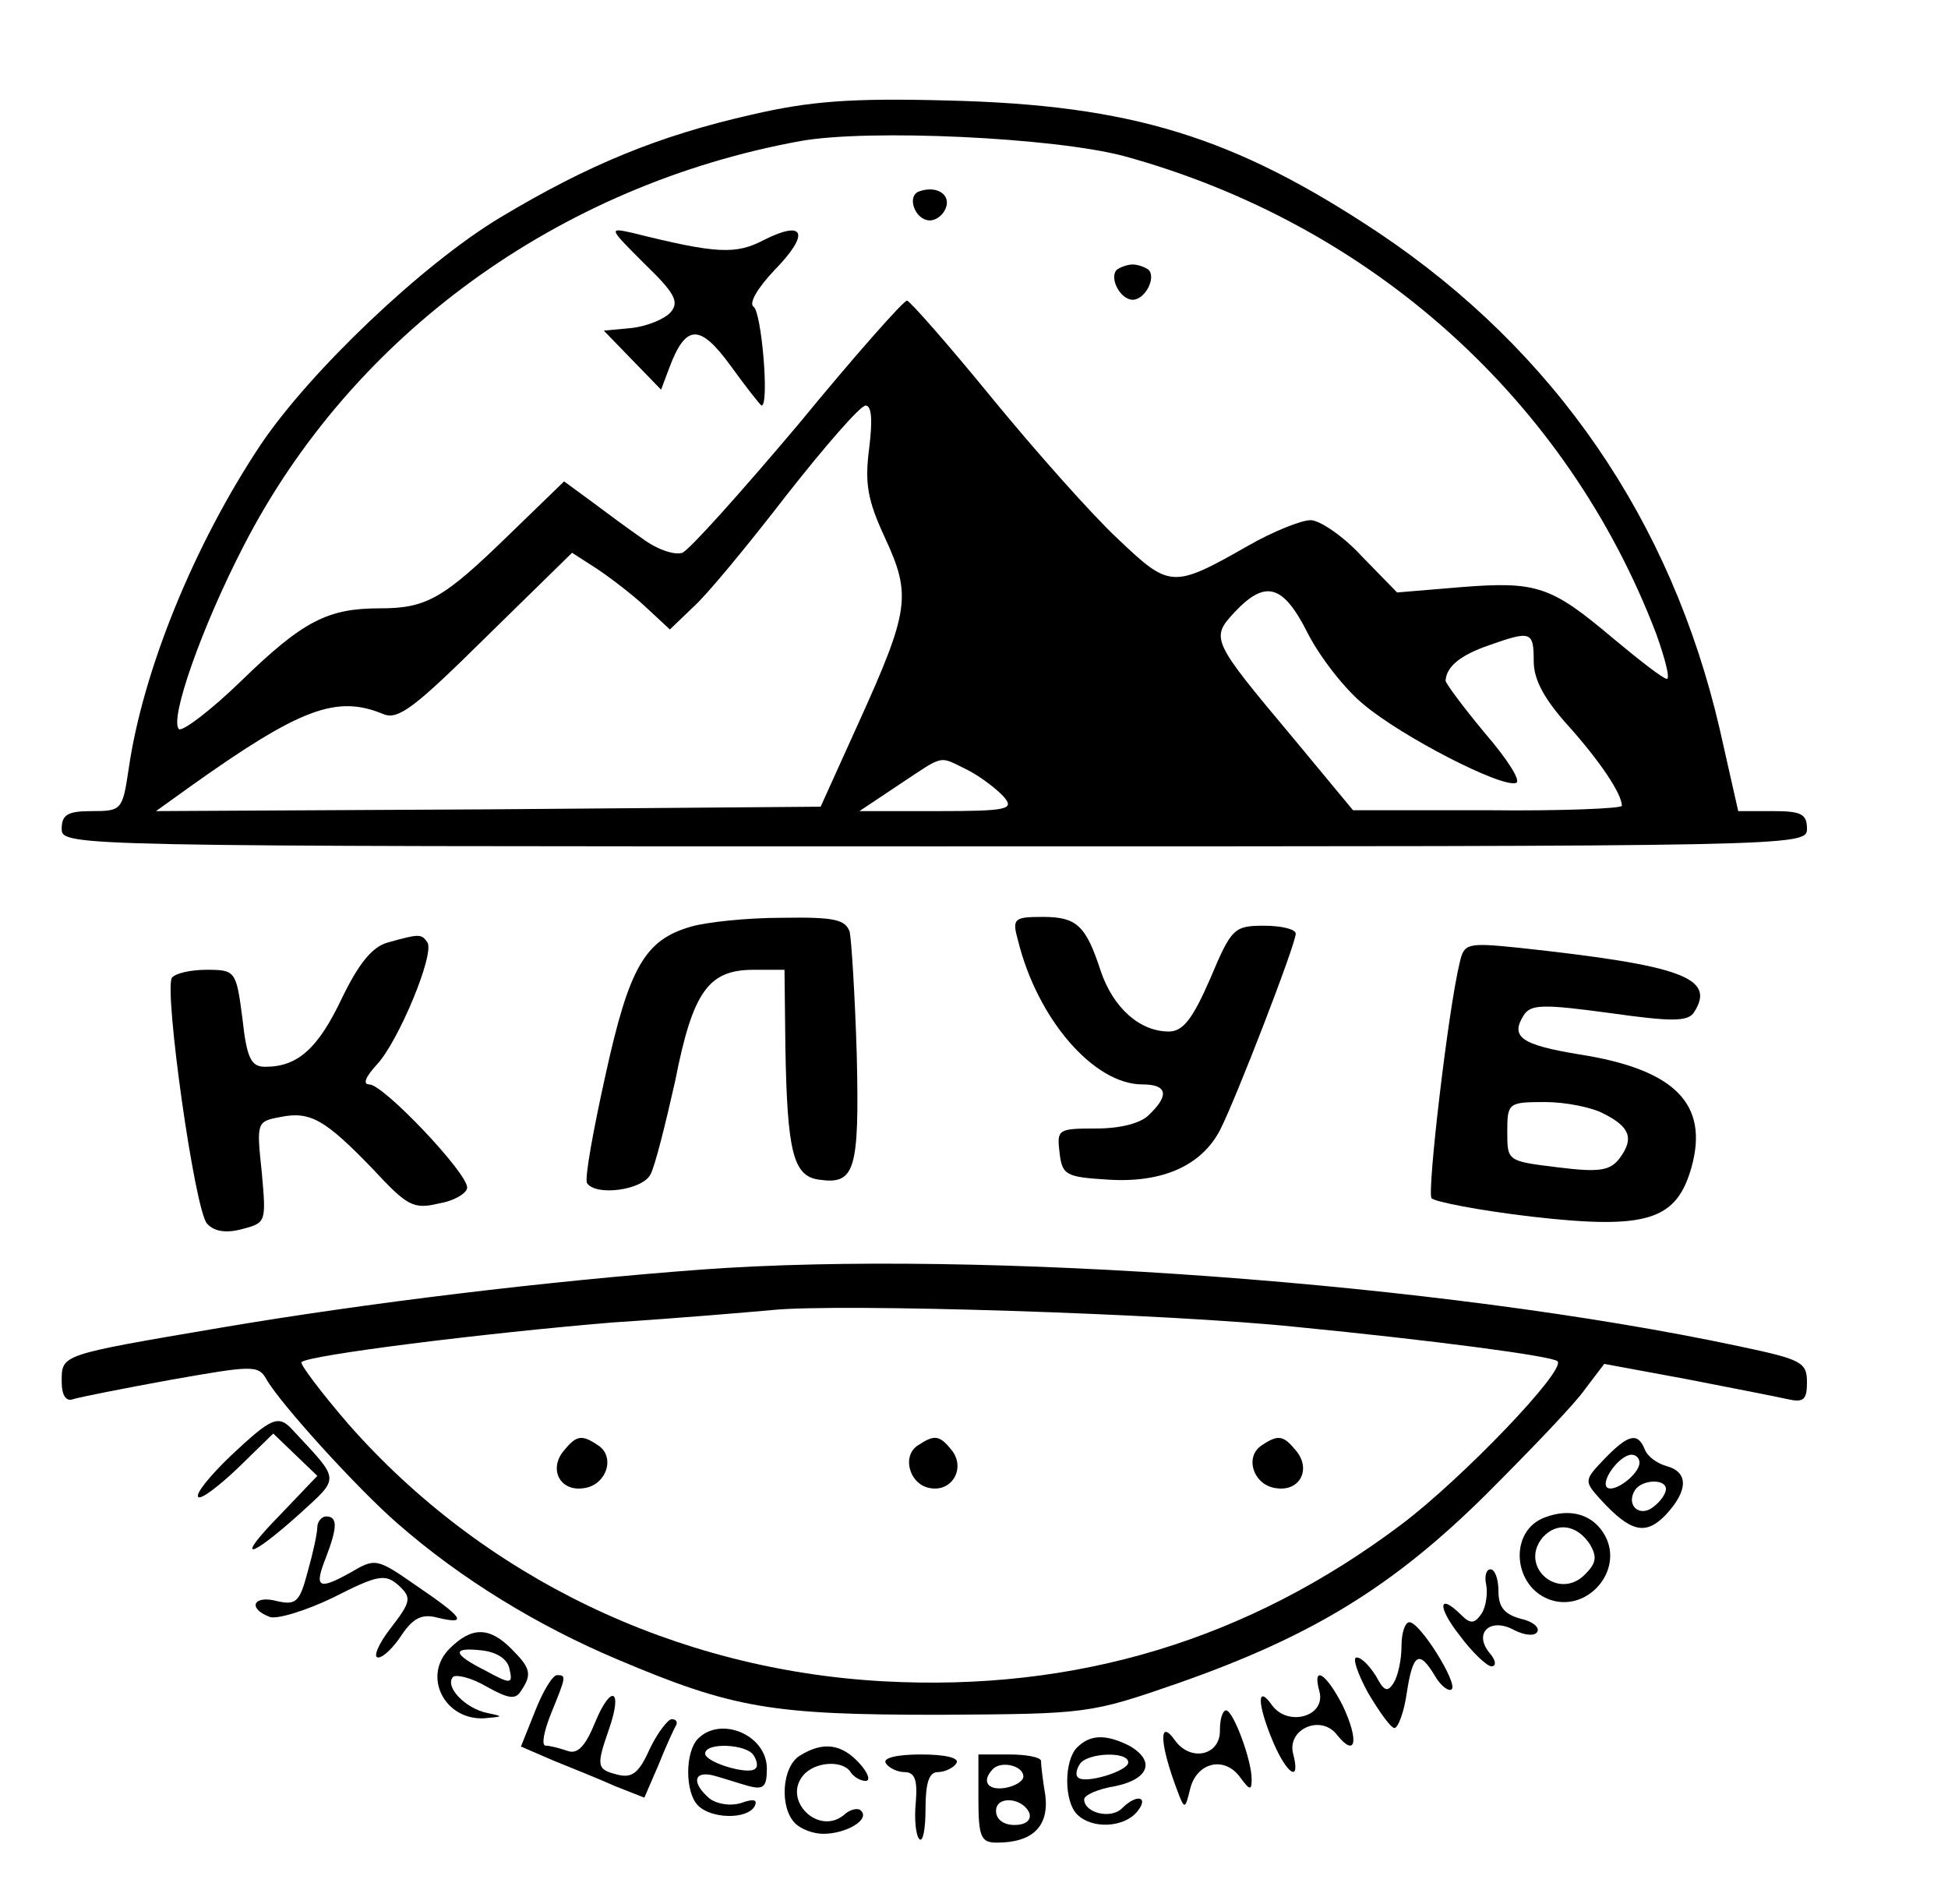
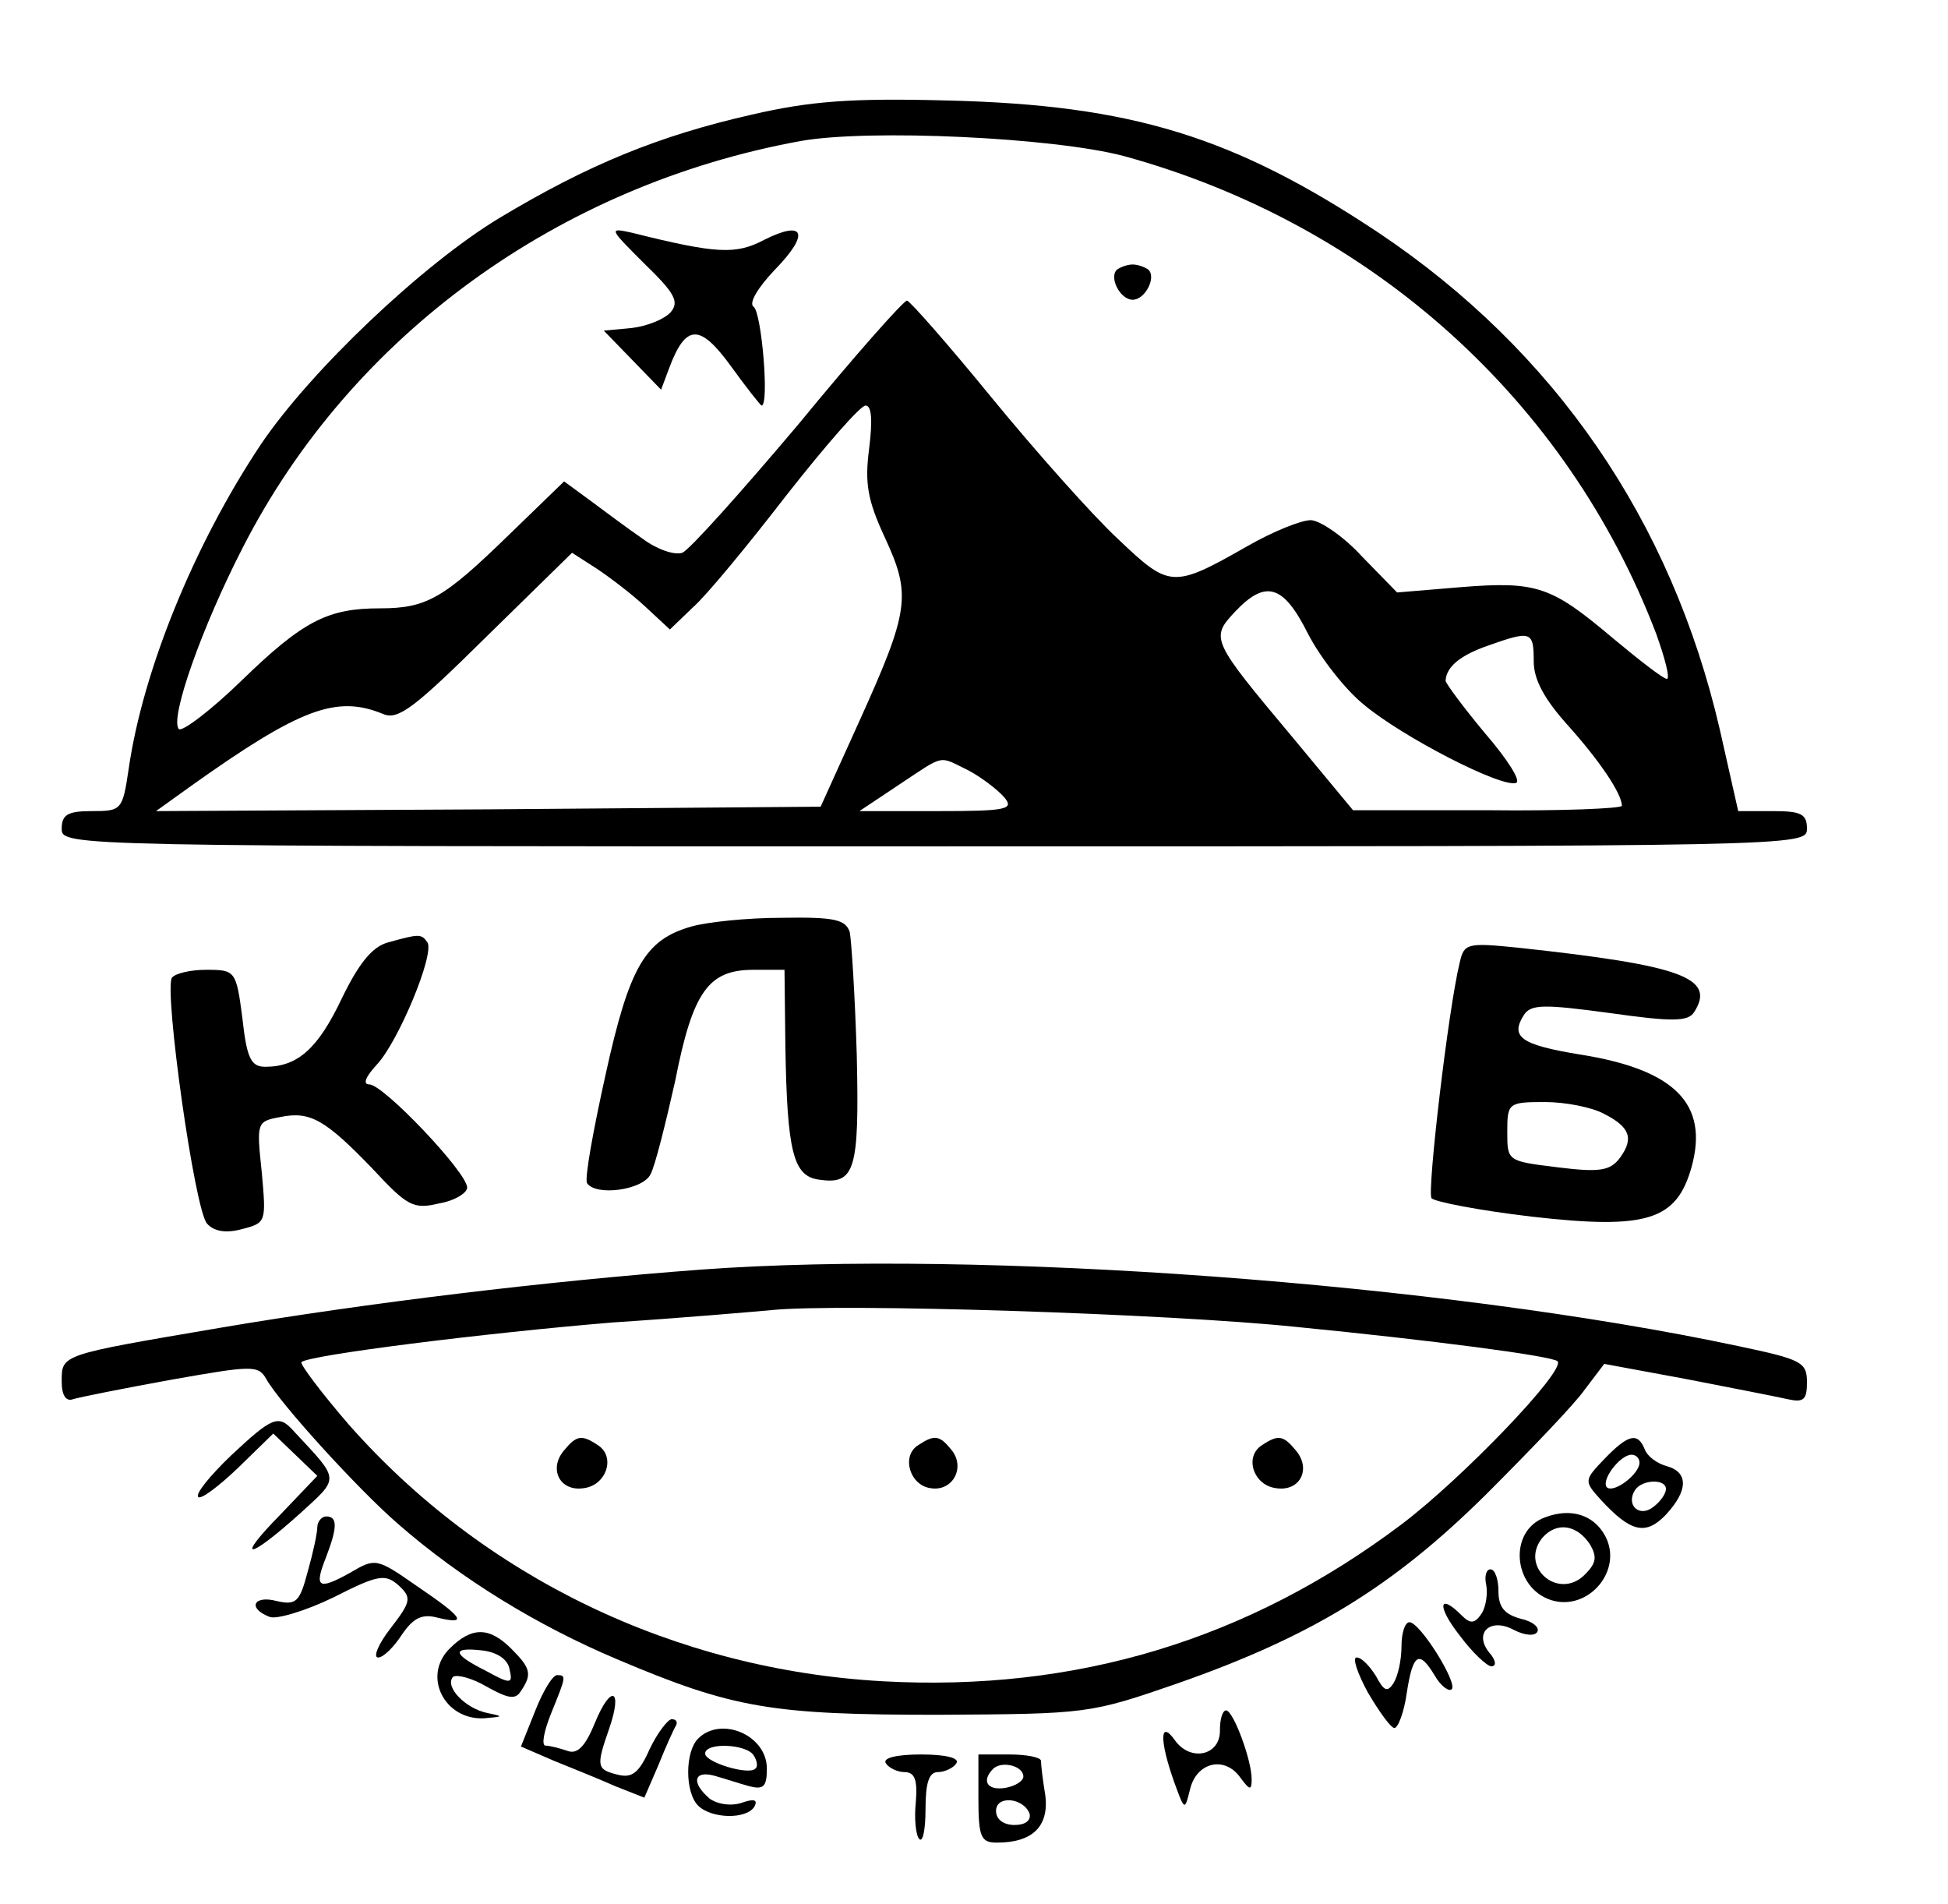
<svg xmlns="http://www.w3.org/2000/svg" version="1.0" width="221pt" height="216pt" viewBox="0 0 221 216" preserveAspectRatio="xMidYMid meet">
  <g transform="translate(0,216) scale(0.1,-0.1)" fill="#000000" stroke="none">
    <path d="M853 2030 c-106 -24 -186 -57 -286 -117 -88 -53 -215 -174 -271 -257 -76 -114 -134 -257 -150 -368 -7 -47 -8 -48 -42 -48 -27 0 -34 -4 -34 -20 0 -20 7 -20 990 -20 983 0 990 0 990 20 0 17 -7 20 -39 20 l-39 0 -21 93 c-55 237 -187 429 -387 563 -164 109 -280 145 -489 150 -111 3 -157 -1 -222 -16z m422 -47 c281 -77 503 -277 604 -542 10 -28 16 -51 12 -51 -4 0 -31 21 -61 46 -70 59 -86 65 -173 58 l-72 -6 -40 41 c-21 23 -48 41 -58 41 -11 0 -43 -13 -71 -29 -86 -49 -89 -48 -148 8 -29 27 -93 99 -143 160 -49 60 -93 110 -96 110 -3 1 -59 -62 -123 -140 -65 -77 -124 -143 -132 -146 -9 -3 -29 4 -45 16 -16 11 -43 31 -59 43 l-30 22 -63 -61 c-74 -72 -93 -83 -146 -83 -59 0 -87 -14 -157 -82 -35 -34 -67 -58 -71 -55 -11 11 26 116 73 207 123 240 358 410 632 460 78 14 288 4 367 -17z m-289 -332 c-5 -39 -2 -58 18 -101 30 -65 28 -82 -30 -210 l-43 -95 -377 -3 -377 -2 39 28 c125 89 166 104 219 82 17 -7 36 8 117 88 l97 95 28 -18 c15 -10 40 -29 55 -43 l28 -26 26 25 c15 13 62 70 106 127 44 56 84 102 90 102 7 0 8 -17 4 -49z m498 -210 c14 -27 42 -63 63 -80 44 -37 157 -95 173 -89 6 2 -10 27 -35 56 -25 30 -45 57 -45 60 1 16 17 29 49 40 48 17 51 16 51 -18 0 -21 12 -43 39 -73 35 -39 61 -77 61 -91 0 -3 -69 -6 -152 -5 l-153 0 -68 82 c-93 111 -94 113 -66 143 35 37 55 31 83 -25z m-385 -155 c15 -8 33 -22 40 -30 12 -14 4 -16 -75 -16 l-89 0 45 30 c53 35 44 33 79 16z" />
-     <path d="M1043 1943 c-15 -5 -5 -33 12 -33 7 0 15 6 18 14 6 15 -10 26 -30 19z" />
    <path d="M731 1861 c34 -33 40 -43 30 -55 -7 -8 -27 -16 -44 -18 l-32 -3 32 -33 33 -34 9 24 c19 51 35 51 70 3 18 -25 34 -45 35 -45 9 0 0 106 -9 112 -6 4 5 22 24 42 40 41 34 57 -12 34 -32 -17 -54 -16 -150 8 -27 6 -26 5 14 -35z" />
    <path d="M1267 1854 c-9 -9 4 -34 18 -34 14 0 27 25 18 34 -4 3 -12 6 -18 6 -6 0 -14 -3 -18 -6z" />
    <path d="M784 1109 c-52 -15 -70 -45 -97 -168 -14 -63 -24 -118 -21 -123 10 -15 63 -8 72 10 5 9 17 57 28 106 20 102 38 126 89 126 l35 0 1 -87 c2 -120 9 -147 38 -151 41 -6 46 10 43 141 -2 67 -6 130 -8 140 -5 14 -17 17 -77 16 -40 0 -86 -5 -103 -10z" />
-     <path d="M1155 1093 c22 -89 86 -163 141 -163 28 0 31 -12 8 -34 -9 -10 -33 -16 -60 -16 -44 0 -45 -1 -42 -27 3 -26 7 -28 55 -31 62 -4 106 16 127 56 18 35 86 211 86 223 0 5 -16 9 -36 9 -34 0 -37 -3 -61 -60 -20 -46 -31 -60 -47 -60 -33 0 -63 27 -77 68 -17 52 -27 62 -66 62 -33 0 -35 -2 -28 -27z" />
    <path d="M440 1091 c-18 -5 -33 -24 -52 -63 -27 -57 -50 -78 -87 -78 -16 0 -21 9 -26 55 -7 54 -8 55 -41 55 -18 0 -35 -4 -39 -9 -9 -15 26 -265 40 -279 8 -9 22 -11 40 -6 27 7 27 8 22 64 -6 57 -6 58 21 63 34 7 51 -3 105 -59 39 -42 46 -46 75 -39 18 3 32 12 32 18 0 17 -95 117 -111 117 -8 0 -4 9 9 23 24 26 65 124 57 138 -7 10 -9 10 -45 0z" />
    <path d="M1656 1068 c-13 -53 -37 -259 -32 -267 3 -4 54 -14 114 -21 131 -15 164 -4 181 56 20 72 -19 111 -127 128 -67 11 -79 20 -63 45 8 12 23 12 97 2 71 -10 89 -10 96 1 25 39 -14 53 -199 73 -59 6 -62 5 -67 -17z m163 -171 c30 -15 35 -28 19 -50 -11 -15 -23 -17 -71 -11 -57 7 -57 7 -57 40 0 33 1 34 43 34 23 0 53 -6 66 -13z" />
    <path d="M796 720 c-175 -13 -381 -38 -546 -66 -182 -31 -180 -30 -180 -61 0 -16 5 -23 13 -20 6 2 56 12 111 22 91 16 99 17 108 1 15 -27 103 -124 149 -164 72 -63 159 -116 249 -154 132 -56 176 -63 365 -63 169 1 171 1 272 36 151 53 243 109 349 214 50 50 101 103 112 119 l22 29 92 -17 c51 -10 103 -20 116 -23 18 -4 22 -1 22 19 0 23 -6 26 -77 41 -338 72 -862 110 -1177 87z m674 -65 c153 -15 291 -33 297 -39 10 -10 -108 -133 -177 -185 -174 -131 -369 -190 -588 -178 -236 13 -454 118 -607 292 -31 36 -55 68 -53 70 8 8 208 33 353 45 77 5 158 12 180 14 76 8 451 -4 595 -19z" />
    <path d="M640 515 c-18 -21 -5 -47 22 -43 26 3 37 36 16 49 -18 12 -24 11 -38 -6z" />
    <path d="M1042 521 c-20 -12 -10 -46 14 -49 25 -4 40 24 23 44 -13 16 -19 17 -37 5z" />
    <path d="M1432 521 c-21 -13 -10 -46 16 -49 27 -4 40 22 22 43 -14 17 -20 18 -38 6z" />
    <path d="M262 509 c-24 -23 -41 -44 -37 -47 3 -3 23 12 45 33 l40 39 25 -24 25 -24 -42 -44 c-52 -53 -37 -52 22 1 46 42 46 37 -7 94 -17 19 -24 16 -71 -28z" />
    <path d="M1820 505 c-23 -24 -23 -25 -4 -46 34 -37 51 -41 74 -17 25 27 26 48 1 55 -11 3 -22 11 -25 19 -8 20 -19 17 -46 -11z m40 -4 c0 -13 -29 -35 -37 -28 -7 8 15 37 28 37 5 0 9 -4 9 -9z m30 -30 c0 -5 -6 -14 -14 -20 -16 -13 -32 2 -21 19 8 12 35 13 35 1z" />
    <path d="M1753 439 c-42 -15 -37 -80 7 -94 42 -13 82 34 61 73 -13 24 -39 32 -68 21z m51 -31 c8 -14 7 -21 -6 -34 -30 -30 -75 9 -48 42 16 18 39 15 54 -8z" />
    <path d="M360 428 c0 -7 -5 -30 -11 -51 -9 -34 -13 -38 -35 -33 -26 7 -34 -8 -8 -18 8 -3 41 7 72 22 51 26 59 27 74 14 15 -14 15 -18 -9 -49 -14 -18 -20 -33 -14 -33 6 0 18 12 27 26 13 19 23 24 41 19 34 -8 29 0 -24 36 -46 32 -47 32 -76 15 -36 -20 -41 -17 -27 18 13 34 13 46 0 46 -5 0 -10 -6 -10 -12z" />
    <path d="M1686 363 c2 -10 0 -25 -5 -33 -8 -12 -13 -12 -23 -2 -26 26 -28 10 -2 -23 14 -19 31 -35 36 -35 6 0 5 7 -2 15 -19 23 1 41 28 26 12 -6 23 -7 26 -2 3 5 -5 12 -19 15 -18 5 -25 13 -25 31 0 14 -4 25 -9 25 -5 0 -7 -8 -5 -17z" />
    <path d="M1590 293 c0 -16 -4 -34 -9 -42 -7 -11 -11 -9 -20 8 -7 11 -16 21 -22 21 -5 0 1 -18 13 -40 13 -22 26 -40 30 -40 4 0 11 18 14 40 7 45 14 49 32 19 7 -12 16 -18 19 -15 7 7 -36 76 -48 76 -5 0 -9 -12 -9 -27z" />
    <path d="M510 290 c-31 -31 -6 -81 39 -79 22 2 23 2 4 6 -25 5 -49 30 -39 41 4 3 21 -1 38 -11 25 -14 33 -15 39 -5 13 19 11 26 -11 48 -25 25 -45 25 -70 0z m68 -23 c4 -17 2 -18 -27 -2 -38 19 -39 27 -4 23 17 -2 29 -10 31 -21z" />
    <path d="M607 219 l-16 -40 37 -16 c20 -8 52 -21 70 -29 l33 -13 16 37 c8 20 17 40 20 45 2 4 0 7 -5 7 -4 0 -16 -15 -25 -34 -12 -27 -20 -33 -36 -29 -24 6 -25 9 -10 52 16 46 2 51 -16 7 -11 -27 -20 -36 -31 -32 -9 3 -20 6 -25 6 -5 0 -2 16 6 36 17 42 18 44 7 44 -5 0 -16 -18 -25 -41z" />
-     <path d="M1497 241 c7 -28 -36 -40 -54 -15 -17 24 -17 2 1 -41 16 -38 32 -48 23 -14 -7 28 32 45 50 21 21 -26 25 -7 7 32 -19 38 -36 49 -27 17z" />
    <path d="M1384 198 c1 -29 -33 -37 -51 -12 -17 24 -18 1 -1 -47 12 -33 12 -33 18 -9 7 31 39 39 57 14 11 -15 13 -15 13 -2 0 22 -21 78 -29 78 -4 0 -7 -10 -7 -22z" />
    <path d="M792 188 c-15 -15 -15 -61 0 -76 15 -15 55 -16 64 -1 4 8 -1 9 -15 4 -13 -4 -28 -1 -36 5 -21 18 -18 32 5 26 11 -3 29 -9 40 -12 16 -4 20 -1 20 20 0 38 -52 60 -78 34z m63 -19 c4 -6 5 -13 2 -15 -7 -8 -57 7 -57 17 0 13 47 11 55 -2z" />
-     <path d="M1222 178 c-15 -15 -15 -61 0 -76 17 -17 53 -15 68 3 14 17 0 21 -17 4 -13 -13 -43 -5 -43 10 0 5 16 12 35 15 39 8 46 29 16 46 -26 13 -44 13 -59 -2z m58 -17 c0 -10 -50 -25 -57 -17 -3 2 -2 9 2 15 8 13 55 15 55 2z" />
-     <path d="M908 169 c-21 -12 -24 -59 -6 -77 7 -7 21 -12 32 -12 26 0 53 16 43 26 -3 4 -13 2 -20 -5 -29 -23 -69 17 -46 45 13 16 45 18 54 4 3 -5 11 -10 17 -10 6 0 3 9 -7 20 -20 22 -41 25 -67 9z" />
    <path d="M1005 160 c3 -5 13 -10 21 -10 12 0 15 -9 13 -34 -2 -19 0 -38 4 -42 4 -4 7 11 7 34 0 30 4 42 14 42 8 0 18 5 21 10 4 6 -12 10 -40 10 -28 0 -44 -4 -40 -10z" />
    <path d="M1110 120 c0 -44 3 -50 21 -50 40 0 59 18 55 53 -3 18 -5 35 -5 40 -1 4 -17 7 -36 7 l-35 0 0 -50z m51 25 c0 -5 -9 -11 -21 -13 -20 -3 -27 8 -13 22 10 9 34 3 34 -9z m7 -42 c2 -8 -5 -13 -17 -13 -12 0 -21 6 -21 16 0 18 31 15 38 -3z" />
  </g>
</svg>